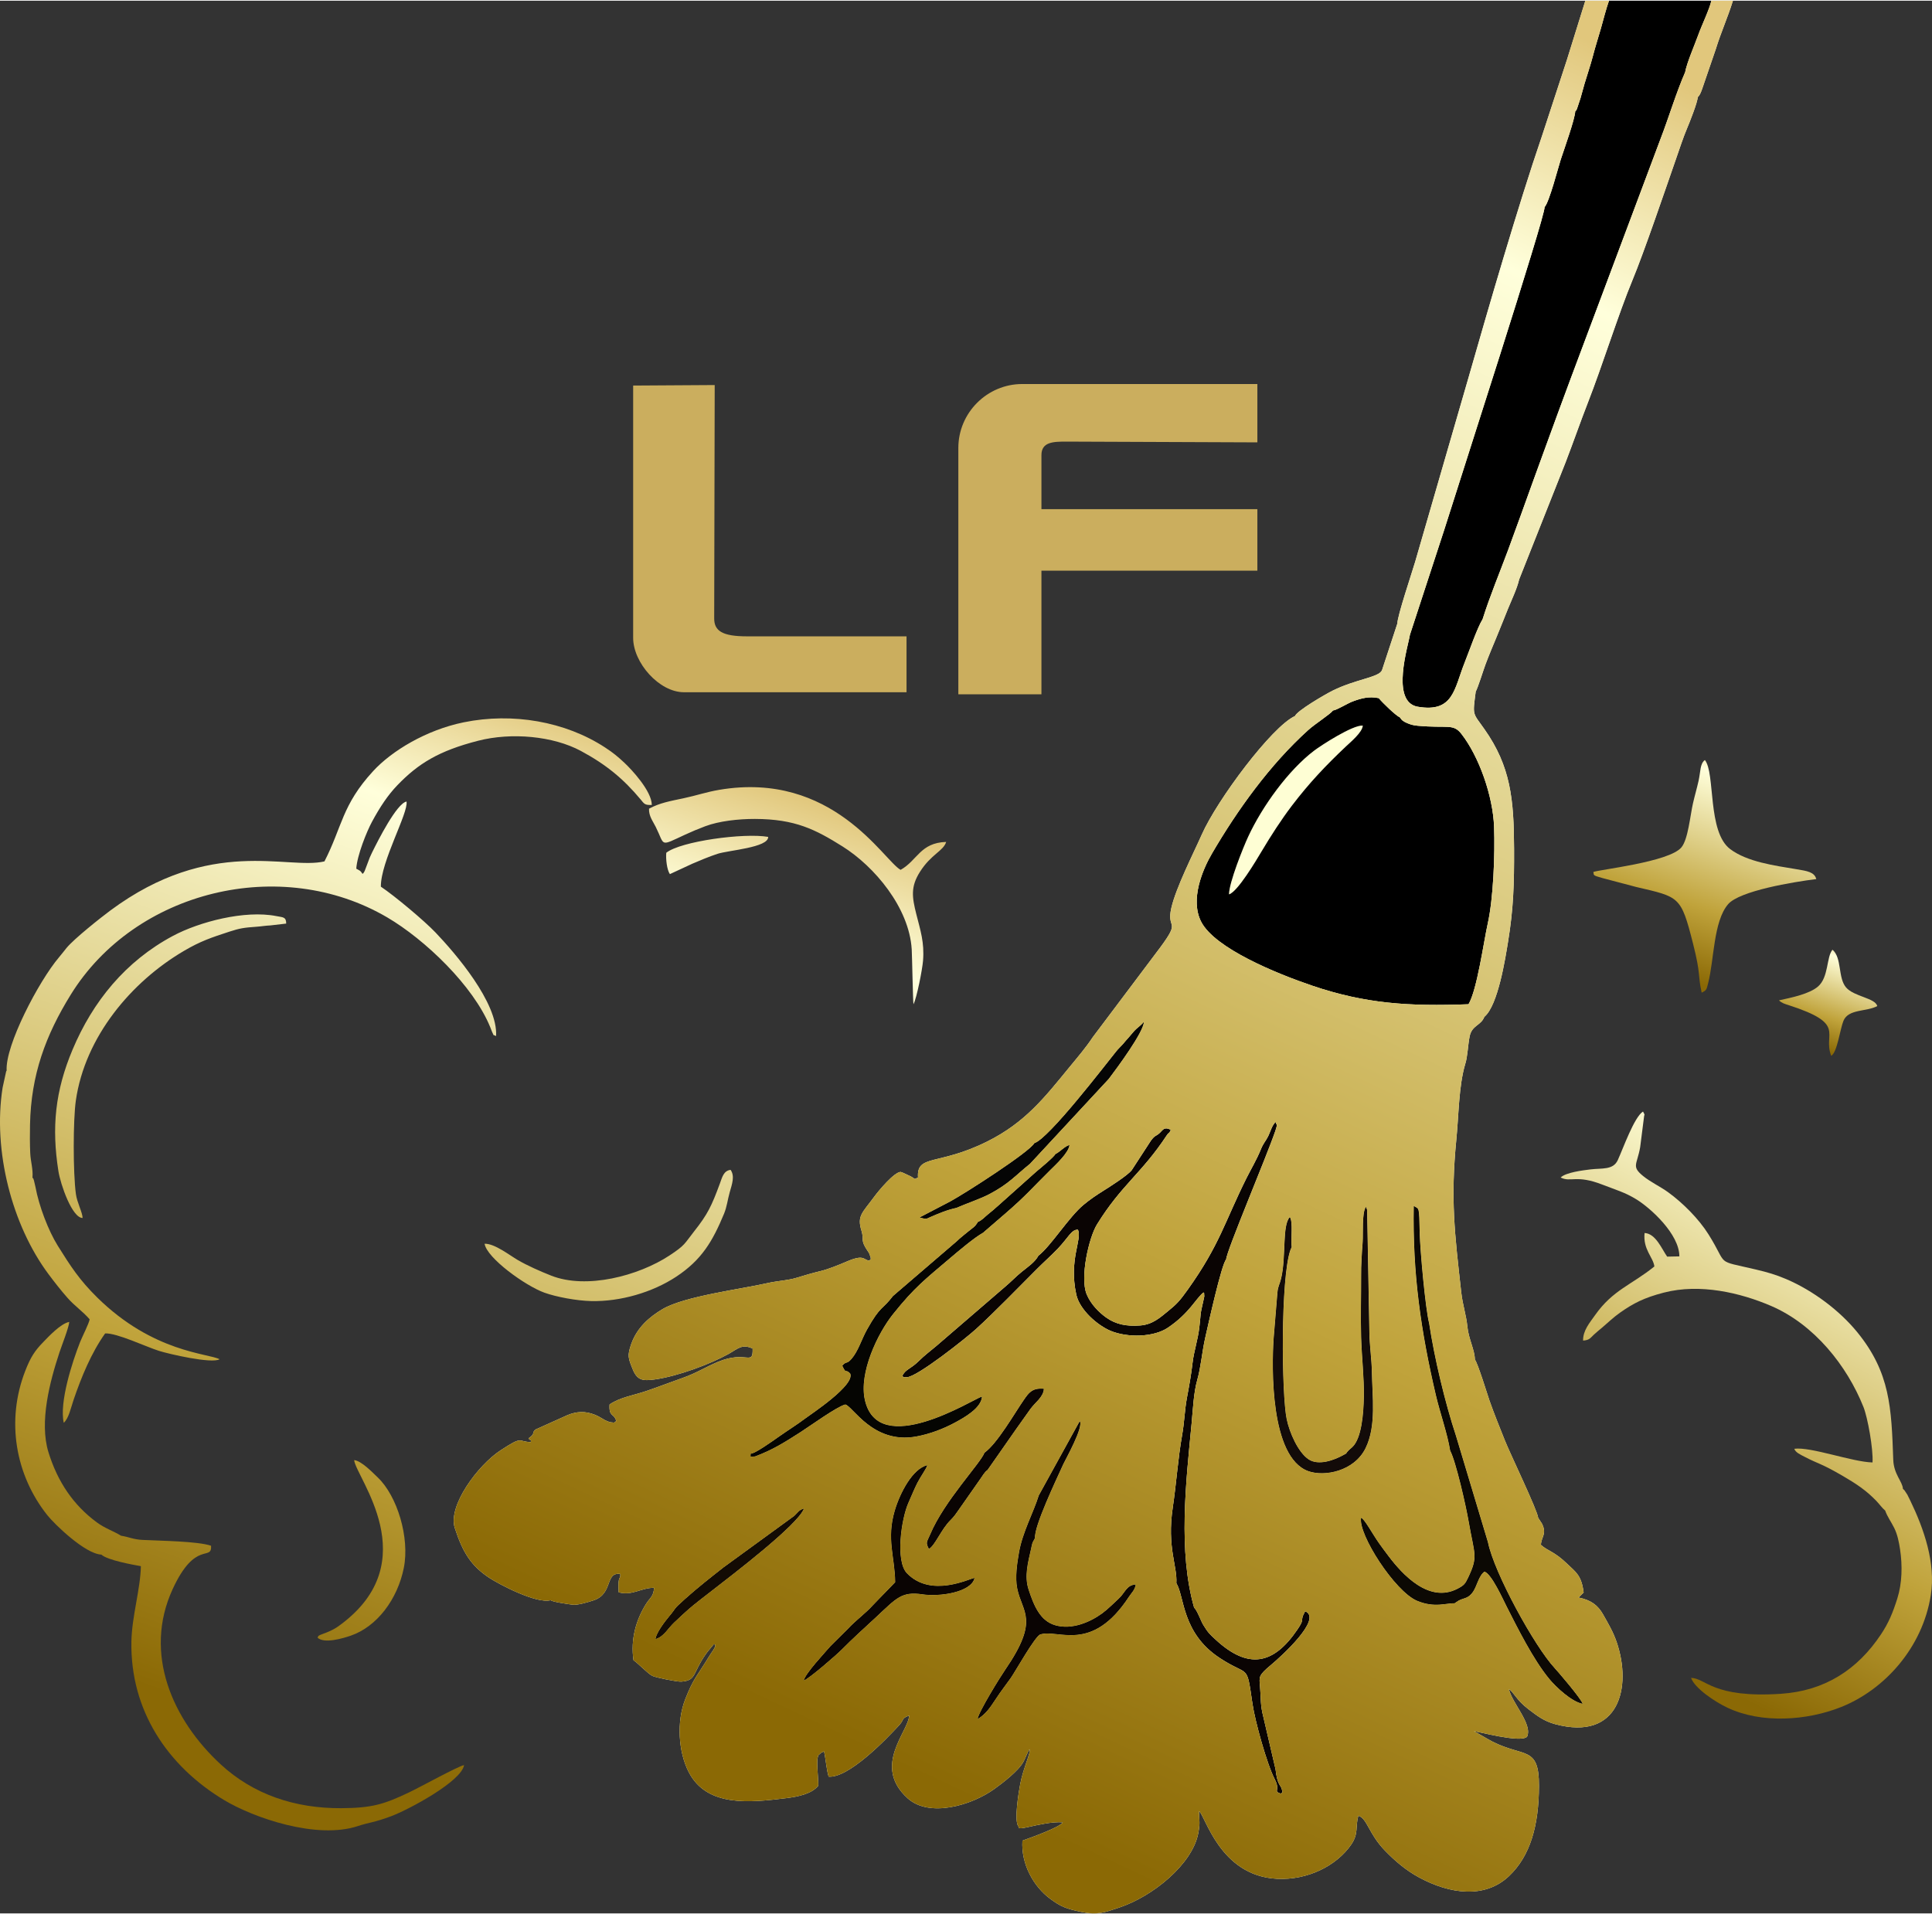
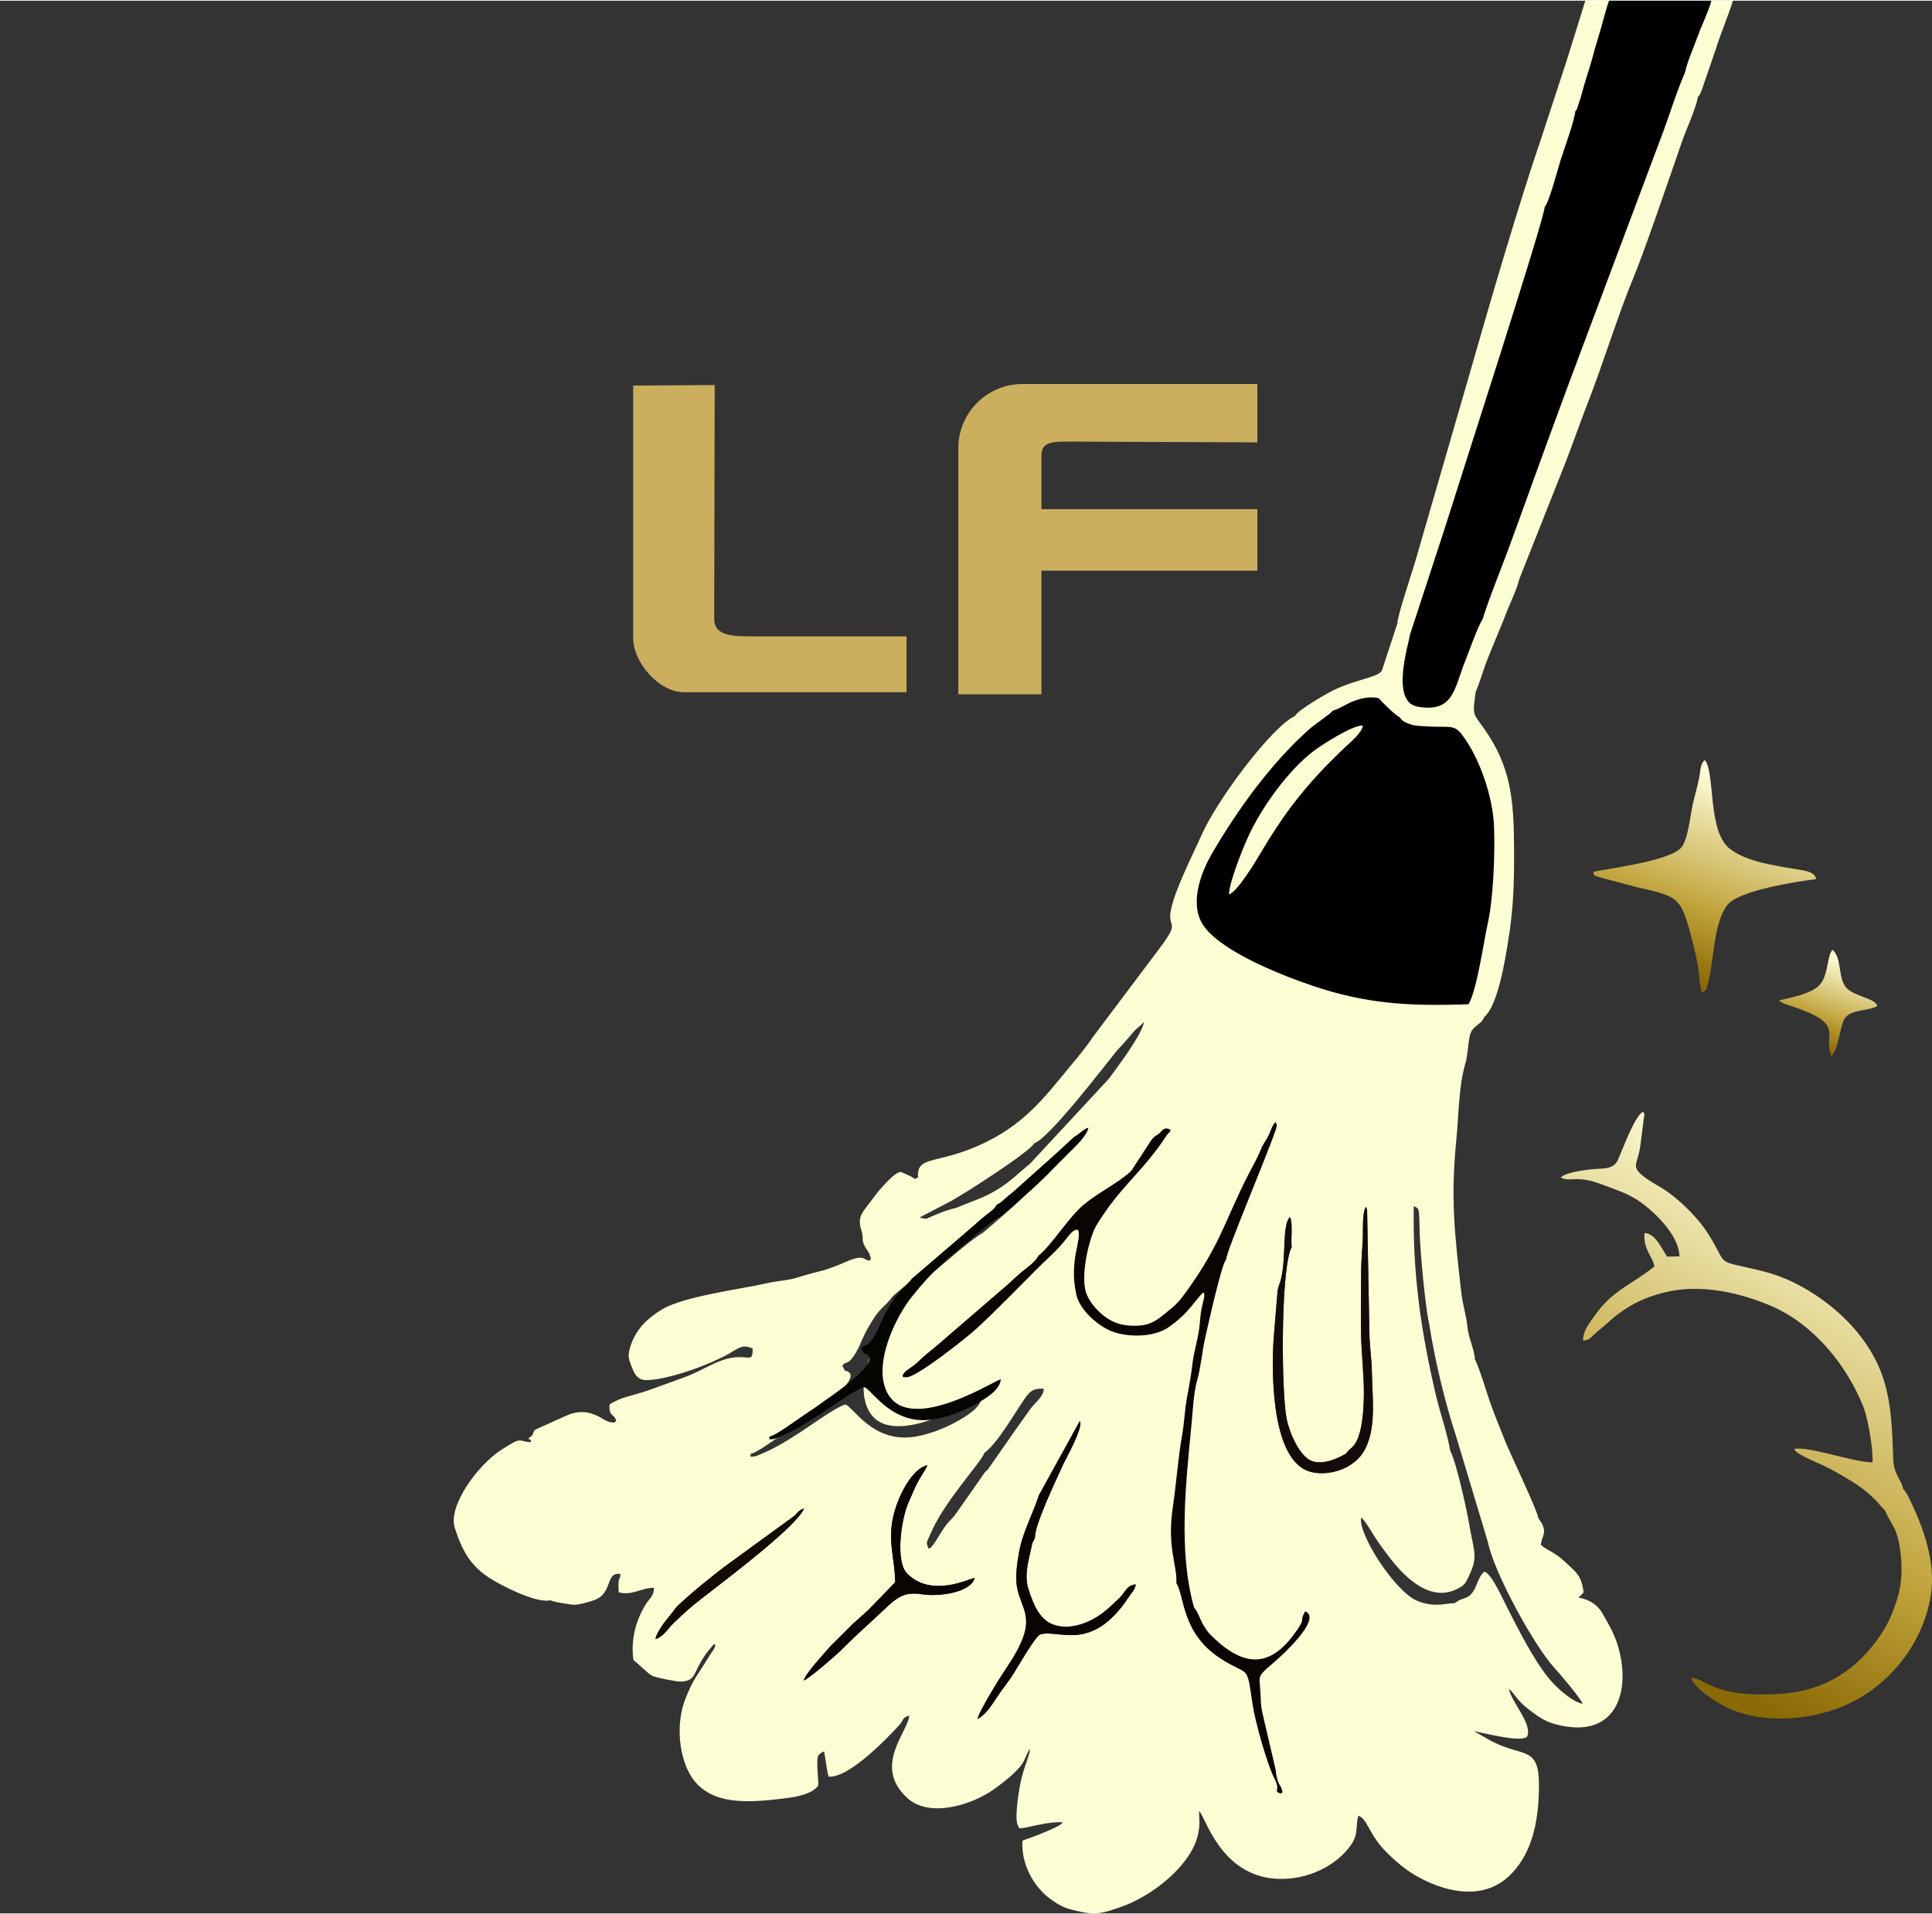
<svg xmlns="http://www.w3.org/2000/svg" xmlns:xlink="http://www.w3.org/1999/xlink" xml:space="preserve" width="547px" height="542px" version="1.1" style="shape-rendering:geometricPrecision; text-rendering:geometricPrecision; image-rendering:optimizeQuality; fill-rule:evenodd; clip-rule:evenodd" viewBox="0 0 19662693 19468631">
  <rect x="0" y="0" width="19662693" height="19468631" fill="#333333" stroke="none" />
  <defs>
    <style type="text/css">
   
    .fil1 {fill:black}
    .fil8 {fill:#050502}
    .fil10 {fill:#050505}
    .fil3 {fill:#0A0403}
    .fil7 {fill:#0C0904}
    .fil12 {fill:#130B04}
    .fil9 {fill:#130B09}
    .fil0 {fill:#CBAE5E}
    .fil5 {fill:#FEFED4}
    .fil13 {fill:url(#id0)}
    .fil4 {fill:url(#id1)}
    .fil6 {fill:url(#id2)}
    .fil2 {fill:url(#id3)}
    .fil11 {fill:url(#id4)}
   
  </style>
    <linearGradient id="id0" gradientUnits="userSpaceOnUse" x1="1.60724e+07" y1="361480" x2="8.03513e+06" y2="1.74504e+07">
      <stop offset="0" style="stop-opacity:1; stop-color:#E1C77C" />
      <stop offset="0.129" style="stop-opacity:1; stop-color:#FFFFDB" />
      <stop offset="0.69" style="stop-opacity:1; stop-color:#C0A33B" />
      <stop offset="1" style="stop-opacity:1; stop-color:#8B6905" />
    </linearGradient>
    <linearGradient id="id1" gradientUnits="userSpaceOnUse" xlink:href="#id0" x1="1.78877e+07" y1="7.66622e+06" x2="1.71358e+07" y2="9.95767e+06">
  </linearGradient>
    <linearGradient id="id2" gradientUnits="userSpaceOnUse" xlink:href="#id0" x1="7.26185e+06" y1="7.78205e+06" x2="3.73835e+06" y2="1.79421e+07">
  </linearGradient>
    <linearGradient id="id3" gradientUnits="userSpaceOnUse" xlink:href="#id0" x1="1.93887e+07" y1="1.15141e+07" x2="1.66952e+07" y2="1.67524e+07">
  </linearGradient>
    <linearGradient id="id4" gradientUnits="userSpaceOnUse" xlink:href="#id0" x1="1.88529e+07" y1="9.63468e+06" x2="1.85004e+07" y2="1.06726e+07">
  </linearGradient>
  </defs>
  <g id="Capa_x0020_1">
    <path class="fil0" d="M7273854 3912046l-830005 5219 0 2568290c0,252358 264407,553294 516807,553294l2265487 0 0 -568949 -1623436 0c-252187,0 -334369,-55792 -334072,-182734l5219 -2375120z" />
    <path class="fil0" d="M10403923 3901609l69836 0 125287 0 2197646 0 0 593897 -1936676 -7722c-140731,-594 -260970,2291 -260970,137804l0 549729 2197646 0 0 626396 -2197646 0 0 1258053 -845660 0 0 -2507620c0,-357789 292748,-650537 650537,-650537z" />
    <path class="fil1" d="M12508272 9095976c-85,-119517 146162,-481294 194487,-585708 143616,-310185 408913,-677223 671708,-876759 69665,-52864 390839,-261861 494956,-255284 -2546,66780 -124312,167799 -170897,211796 -206196,194826 -374421,372045 -550833,603825 -106068,139331 -212263,303567 -308531,465384 -53755,90413 -243617,410823 -330890,436746zm1058305 -1871593c-29784,39924 -180103,133901 -255242,201912 -386385,349600 -715663,807305 -976760,1254191 -94655,162115 -226434,470434 -108614,696698 140180,269201 765430,525504 1133020,649816 538741,182182 981045,210693 1586736,187613 87273,-146586 154308,-636197 196396,-825040 56131,-251976 73993,-700007 63726,-980112 -11583,-317016 -153842,-717402 -331994,-946043 -84854,-108910 -139416,-55537 -446928,-83708 -39373,-3607 -65635,-10480 -99789,-24311 -40306,-16292 -60713,-29699 -80527,-61647 -38863,-14595 -178449,-150235 -214173,-194826 -101274,-21001 -180400,2121 -266485,33857 -52186,19220 -162412,88970 -199366,91600z" />
    <path class="fil1" d="M16031854 1125340c-4327,83752 -112517,384603 -147264,490374 -24184,73527 -116888,434413 -164873,485156 7595,92406 -875443,2819672 -1021775,3286371l-348922 1067682c-15613,106110 -200680,682824 79467,731446 365341,63428 371747,-184686 477221,-448117 45058,-112602 129191,-356431 183668,-443704 74290,-236362 173400,-472470 258594,-702044 88079,-237253 170388,-469202 254860,-702510 169539,-468227 335303,-919865 512182,-1389874l783589 -2090305c85321,-220622 162029,-477985 251720,-681806 17480,-96946 96607,-276838 132883,-378069 35766,-100001 115062,-263304 133942,-349940l-1041843 0c-29148,80824 -56301,189904 -82563,282778 -25329,89563 -55453,179509 -82267,283880 -22698,88206 -59016,193087 -84218,278747 -14340,48707 -27111,98559 -41112,147223l-35808 108104c-14638,27493 1018,6067 -17481,24608z" />
    <path class="fil2" d="M19186108 15368292c16419,-25541 7467,-27917 23971,-57701 -13067,-35002 -20492,-127 -26856,-40178 -10777,-67841 10734,-32966 16716,-48876 14722,-39076 7892,-101826 9758,-150914l42852 11880c38736,15655 15274,2757 54943,-9037 -7594,40984 -13577,41281 -24565,75308 60289,3776 50488,33390 83878,-1570 -3267,-73654 -93085,-146968 -98388,-295124 -18923,-528049 -29657,-887238 -367505,-1300861 -176667,-216295 -445104,-420751 -721985,-539039 -103352,-44124 -188079,-69071 -308700,-97497 -425376,-100298 -275056,-27705 -481592,-356898 -99025,-157830 -259400,-319011 -411205,-429491 -77472,-56429 -178491,-103141 -254436,-164915 -122063,-99365 -61986,-113450 -30335,-294106l40730 -320834c-467,-5049 12855,-213 -11795,-41706 -89606,55240 -202378,375693 -256727,494107 -47349,103098 -159908,80442 -279171,94952 -70133,8571 -251127,30039 -302379,82394 103565,52228 157914,-31778 424993,72508 136446,53289 230720,78576 347267,150744 144380,89394 435898,353334 436025,579514l-124184 2503c-53798,-74884 -115318,-235004 -229998,-240477 -17396,169496 87145,243999 99831,340478 -231780,187741 -422703,238399 -604079,496102 -52737,74969 -123888,156175 -121427,258552 66441,-5389 72254,-25457 110056,-60671 34112,-31778 50446,-43064 84812,-72593 58041,-49895 116421,-105347 178492,-149259 138313,-97753 247945,-153757 447395,-205603 368014,-95758 779431,679 1093053,135555 437976,188377 770988,606540 939339,1027927 43276,108317 100765,427455 92492,564919 -204627,-4412 -628899,-161605 -795978,-139204 10734,36573 60501,58804 106195,82564 145441,75647 163854,63556 390798,196183 130336,76200 232459,142471 338187,252527 27578,28723 64914,79000 89522,97837zm0 0c22401,63811 60416,113069 92576,178195 31863,64532 47561,140476 59271,218373 24353,162369 20916,341836 -27620,496271 -46585,148199 -89055,250491 -168097,368990 -238993,358298 -571495,573574 -1016854,603146 -697716,46373 -763308,-159187 -914858,-162157 37081,104880 238144,241623 372256,304670 347140,163217 808451,130845 1156143,-8231 440140,-175946 826779,-601873 911634,-1138365 51846,-327708 -70896,-676757 -208700,-961868 -8952,-18584 -20450,-42428 -30293,-61096l-28426 -43191c-2121,-2503 -6110,-5982 -7976,-7976 -1867,-2036 -5346,-5473 -8359,-7849 -33390,34960 -23589,5346 -83878,1570 10988,-34027 16971,-34324 24565,-75308 -39669,11794 -16207,24692 -54943,9037l-42852 -11880c-1866,49088 4964,111838 -9758,150914 -5982,15910 -27493,-18965 -16716,48876 6364,40051 13789,5176 26856,40178 -16504,29784 -7552,32160 -23971,57701z" />
    <path class="fil3" d="M10568074 12773782c-33644,65465 -111965,117820 -168266,163217 -63259,51040 -110056,102844 -172806,154987l-697971 601237c-62113,51421 -124354,99322 -176455,151083 -86891,86297 -141452,86764 -169369,154308 22868,14086 -16801,13195 45821,12346 104456,-1400 601534,-396737 704886,-490671 185110,-168182 445317,-436831 620753,-612183 68223,-68180 144465,-135979 212518,-207129 105347,-110184 138101,-196014 203736,-191220 44167,100765 -95164,302549 -17395,659362 34281,156981 217694,315192 349812,369965 172170,71363 438274,66017 584351,-33050 220027,-149175 284177,-298009 360759,-358129 10479,17523 4497,-6618 7127,26899 2164,27450 1698,-5219 -297,19474 -169,1994 -8485,39245 -8655,39967 -37802,161011 -22189,116250 -40942,272128 -15062,125118 -54689,241284 -67926,352613 -16207,136700 -33899,232628 -58210,362541 -22699,121341 -25669,247350 -48155,374462 -43149,243872 -58974,493641 -95971,742180 -60458,405902 47901,593600 36615,768994 84176,136870 54222,505308 438061,759532 305434,202293 274420,42852 336406,466361 26390,180273 146883,615237 226858,770012 62963,121808 -22783,117014 62156,146883 13450,-19347 26814,1442 5771,-57659 -10947,-30760 -42767,-38312 -59653,-191898l-123718 -530765c-32924,-127706 -22656,-178534 -34069,-309380 -8613,-98304 -19135,-111795 110268,-219348 99153,-82437 529917,-470519 350619,-547057 -2291,2757 -5728,3351 -6619,8570l-19304 39542c-15995,55495 10140,41536 -55580,138440 -241920,356474 -499835,408023 -830852,101868 -62750,-58040 -76539,-69793 -125924,-150023 -25329,-41154 -60884,-147180 -93595,-176285 -162836,-574040 -84091,-1265265 -25584,-1872229 13917,-144338 20238,-313113 57701,-444807 37039,-130210 49216,-289184 81037,-429364 28214,-124142 166526,-752320 212942,-797123 3564,-86170 409168,-1039934 501235,-1309984 24905,-73102 10480,-60204 9207,-70301l-6364 -18881c-35172,26475 -57319,108020 -76963,145950 -29232,56428 -47052,66271 -74714,134155 -43064,105771 -97753,195505 -144932,289948 -221682,443704 -271916,677902 -597079,1134335 -81927,114977 -111668,148028 -207808,225373 -72211,58083 -150405,131737 -276838,141155 -140434,10480 -248114,-10606 -347479,-81375 -68732,-49003 -154944,-132161 -197711,-235938 -70259,-170303 22232,-577010 104795,-710783 248794,-403271 455329,-519904 709087,-905567 25329,-38482 25753,-16335 41960,-57744 -66610,-35469 -80866,2121 -109886,29275 -45609,42682 -44973,18668 -91049,78957l-196565 302294c-43149,55071 -226774,171321 -288972,210185 -71575,44718 -132798,86127 -199748,141282 -149895,123379 -336278,424612 -461057,519013z" />
    <path class="fil4" d="M16215564 8868863c11159,32966 -17395,30802 93425,61562l342006 90328c441710,103565 456093,90582 578793,573362 83284,327708 46882,312137 88630,502550 51846,-24820 49343,-32669 65932,-96225 61307,-235132 52610,-627668 202972,-803741 116505,-136404 664623,-227283 897633,-256006 -18965,-72509 -93722,-82437 -203311,-100680 -227792,-37930 -497926,-74290 -671920,-203778 -235429,-175225 -150744,-773449 -258467,-907477 -51125,38524 -42427,114469 -64362,212306 -17820,79212 -39500,152229 -57065,229320 -28638,125584 -49343,364831 -117057,447098 -124948,151805 -853678,227961 -897209,251381z" />
    <path class="fil5" d="M6671387 16676239c7128,-63683 98516,-182225 133603,-223888 96480,-114426 28723,-59823 168733,-185365 126306,-113238 252357,-211754 388804,-319307l721390 -525080c36827,-33602 44124,-58549 98219,-75223 -60586,166060 -734500,678539 -937388,836368 -180188,140137 -206917,156217 -384348,324314 -63768,60416 -103862,143531 -189013,168181zm7677633 -10221316l348922 -1067682c146332,-466699 1029370,-3193965 1021775,-3286371 47985,-50743 140689,-411629 164873,-485156 34747,-105771 142937,-406622 147264,-490374 18499,-18541 2843,2885 17481,-24608l35808 -108104c14001,-48664 26772,-98516 41112,-147223 25202,-85660 61520,-190541 84218,-278747 26814,-104371 56938,-194317 82267,-283880 26262,-92874 53415,-201954 82563,-282778l-240775 0 -187867 603443 -256728 783758c-242174,708874 -537765,1727213 -748119,2462307l-538996 1861029c-31523,106959 -183286,558894 -180952,627456l-157193 477986c-33178,72381 -263219,88630 -501702,206493 -75224,37166 -363347,205178 -383245,258424 -236066,107172 -793008,854909 -947867,1204637 -86467,195335 -263304,540141 -311035,750156 -51591,227028 103735,108614 -112347,400386l-686727 913416c-71108,107553 -154223,203863 -235344,302803 -251339,306537 -450196,565598 -839975,759872 -498308,248327 -719396,126052 -703571,366614l-32329 14086c-31990,-19135 -25117,-20026 -68223,-38694 -32245,-14001 -43658,-22741 -76539,-32923 -65974,2800 -222446,189777 -266910,250490 -123293,168436 -178533,195378 -130845,349431 27874,90073 -14638,91303 59652,200469 21893,32117 17056,24013 33221,69920 976,32287 6873,10097 -14850,32966 -63259,-9249 -49173,-69157 -236192,12134 -68520,29826 -182140,75054 -249854,91600 -92194,22529 -169073,44464 -256430,71575 -80824,25075 -198602,31566 -289693,52567 -268141,61817 -848291,133180 -1071500,265807 -132331,78660 -258807,186383 -318035,354649 -41664,118288 -31311,143362 14934,257067 45355,111541 98856,121512 227877,103268 228598,-32330 559149,-153799 750368,-260673 92322,-51549 134452,-103692 242217,-53289 4328,184219 -61689,13492 -354267,136234 -122997,51592 -218076,113281 -350534,160036 -123888,43742 -253078,93806 -376924,135894 -136149,46246 -266273,63217 -374335,137252 -8189,131695 45609,85152 68223,169158 -35130,20068 -1994,15952 -55495,11922 -13874,-1061 -48579,-16038 -58422,-21341 -42343,-22868 -59144,-37378 -103438,-55071 -99237,-39669 -186298,-34663 -279341,3692l-325544 146713c-45397,40773 6364,34493 -70175,89012 14680,29954 31736,4964 21511,38906 -136234,-5515 -76030,-66441 -305604,83073 -232161,151210 -539844,566743 -466699,791480 81545,250660 166866,384136 347352,504629 99152,66187 483713,269244 627795,229914 19050,18116 184898,40518 221725,45567 51719,7127 158763,-25160 216379,-44422 201275,-67289 112560,-288972 270983,-268692 5049,67248 -27535,2631 -16122,187402 140731,36402 224312,-45610 359613,-46416 -4158,88037 -41324,101189 -79848,161987 -105347,166527 -159908,366148 -129318,575356 52312,36148 143743,135301 191983,159612 32754,16546 254012,61816 295209,58464 156302,-12770 109462,-81545 248411,-279553 29614,-42215 49216,-59483 80866,-100722 2292,3606 41579,-9674 -9376,66441 -20238,30166 -22614,31778 -42639,64871 -113451,187656 -154605,213961 -238866,431146 -87400,225246 -69920,531953 36742,738870 185238,359359 625463,310440 995004,264534 117736,-14595 255879,-43276 321726,-124524 8909,-22317 -19644,-235386 -4158,-288845 9376,-32371 1570,-16970 22317,-36572 28002,-26474 13831,-7679 41748,-26474 19135,83284 23462,178067 46882,257788 200257,16886 574720,-367336 718421,-523807 56513,-61520 15358,-65296 101104,-97837 -4498,161223 -378918,512563 -15911,841459 221640,200808 649901,72508 880408,-92237 86976,-62198 250321,-187486 298815,-279044 21638,-40857 38524,-88842 61605,-128045 18328,28553 -62114,184431 -94656,355922 -13788,72720 -64531,372554 -18752,429236 9206,10692 -22360,34536 99322,7552 103183,-22825 248284,-56640 352697,-47900 -24692,48664 -334411,159357 -410610,186001 -15359,236320 111838,467633 285111,594321 106153,77599 156089,98007 312349,131143 166909,35426 240605,4539 384985,-43234 343406,-113578 746040,-440607 806796,-755799 21426,-111202 9164,-120154 8189,-226646 64150,43318 209124,658301 792753,688764 309209,16122 606073,-131100 755756,-347946 78533,-113747 40009,-183074 73314,-294063 90286,28723 103905,183158 270432,355116 101655,104965 212051,199705 345273,272043 315064,171024 671071,219816 916852,-12388 217864,-205857 304204,-516467 305222,-918508 1060,-410229 -151084,-287402 -473022,-450407 -52864,-26730 -164235,-96225 -191049,-105814 38184,-255 476033,122106 542517,56046 60331,-126433 -155539,-346460 -184389,-485537 49470,31396 74375,111244 201741,207384 83243,62793 153163,118797 268268,149853 652191,175989 783249,-376753 627117,-834034 -37166,-108826 -87994,-192196 -138525,-282311 -53416,-95122 -124227,-147180 -249854,-172382l51761 -50743c-21553,-176879 -80824,-208530 -166781,-291815 -132076,-128045 -197032,-129403 -268098,-193595 4794,-85491 62877,-109081 10607,-216209l-38609 -59229c-3606,-68477 -286129,-655204 -337891,-785286 -55706,-140094 -108698,-269540 -157192,-407131 -15232,-43191 -121215,-388210 -149090,-418163 424,-92661 -63768,-211627 -75563,-331187 -12304,-125076 -47900,-218755 -63004,-353589 -67290,-601576 -110099,-947697 -49640,-1557928 24777,-250236 24014,-541329 89988,-764836 24311,-71872 27663,-197329 45312,-282481 23802,-114893 114469,-107553 149641,-198602 139798,-115020 214597,-602933 240563,-760847 56173,-341624 63132,-593260 61859,-949098 -1782,-505223 -34451,-839253 -302379,-1218892 -120536,-170812 -120154,-131949 -87994,-381633 23462,-41961 75775,-212688 100001,-277686 34875,-93510 73908,-185322 113196,-279935 39669,-95504 74629,-184728 113577,-281166 36657,-90751 94486,-210142 115233,-302633l473191 -1193563c77642,-200851 150192,-411757 227961,-610486 142216,-363559 313962,-910785 451638,-1241548 116166,-279087 334115,-920035 443535,-1234633 32711,-93976 75308,-224313 112347,-310567 23887,-55622 107680,-266995 108656,-317356 28045,-26602 41027,-74163 54095,-110650l130761 -381549c50191,-164448 121384,-321386 173569,-490416l-219476 0c-18880,86636 -98176,249939 -133942,349940 -36276,101231 -115403,281123 -132883,378069 -89691,203821 -166399,461184 -251720,681806l-783589 2090305c-176879,470009 -342643,921647 -512182,1389874 -84472,233308 -166781,465257 -254860,702510 -85194,229574 -184304,465682 -258594,702044 -54477,87273 -138610,331102 -183668,443704 -105474,263431 -111880,511545 -477221,448117 -280147,-48622 -95080,-625336 -79467,-731446zm-4343913 6084873c-91727,51209 -255412,190371 -334751,257830 -256939,218415 -364195,298603 -582611,572046 -156132,195420 -348455,595891 -285747,873195 137040,606243 1098187,-5812 1192078,-35341 -7594,117778 -179170,212772 -275650,265043 -111880,60586 -252102,115783 -394743,141664 -442431,80357 -649264,-317695 -721984,-325756 -88291,23632 -354310,216506 -453081,279977 -164193,105517 -288293,183243 -464111,248454l-45949 3182 1231 -31566c34747,8783 239204,-138313 283414,-169412 99704,-70132 185110,-122318 271534,-187359 64065,-48197 512266,-341666 457917,-459359 -54180,-53416 -37293,13873 -80315,-78745 39415,-47943 44422,-12134 92831,-67544 70599,-80867 102504,-198899 159314,-300385 139883,-249897 155454,-197838 263983,-341073l648330 -556603c43658,-41621 61011,-52949 105941,-90624 53374,-44761 81885,-55453 109844,-107087 37421,-12516 72805,-52737 101232,-75563 34493,-27790 68138,-55876 99492,-84218l394870 -352782c35215,-28639 185831,-154011 191771,-176498 55325,-28680 95207,-80399 144550,-93637 -8613,78788 -140859,200257 -195081,253758 -177812,175436 -248539,262158 -453292,438910l-231017 199493zm14638 2239776c130506,-91940 313028,-412478 400216,-537044 47985,-68520 82563,-125245 203863,-113875 -4201,84176 -91686,140986 -138101,206324 -51252,72169 -88927,124991 -146798,206705l-288505 413072c-34961,25032 -49513,59313 -84473,106789l-210779 301319c-26177,37081 -45015,66483 -81418,102037 -94867,92619 -156895,258552 -219942,293597 -35470,-68817 -20790,-66484 13237,-147265 144719,-343321 513667,-724530 552700,-831659zm552784 434285l416593 -755841c41324,59356 -148283,395040 -167036,436407 -72550,159865 -300130,635729 -288463,752829l-25371 47560c-5685,16335 -11074,45949 -15104,64023 -30251,135937 -69963,275735 -25457,412181 54816,168097 118160,318671 269201,363941 172849,51803 362456,-33985 478580,-118754 64489,-47052 110947,-97583 167036,-148198 70683,-63726 78066,-138568 176582,-148156 -9546,58167 -42003,83327 -69284,124948 -380742,580998 -718887,325586 -902512,384221 -53501,17056 -256218,380572 -301318,444256 -49937,70556 -98092,130506 -152781,214512 -61774,94740 -105856,156005 -183837,202505 11667,-75054 232119,-429830 279850,-499284 355116,-516806 173824,-581126 123548,-830343 -22953,-113536 -1018,-256006 18413,-366911 36106,-205984 145441,-400683 201360,-579896zm1399505 893306c11286,-175394 -97073,-363092 -36615,-768994 36997,-248539 52822,-498308 95971,-742180 22486,-127112 25456,-253121 48155,-374462 24311,-129913 42003,-225841 58210,-362541 13237,-111329 52864,-227495 67926,-352613 18753,-155878 3140,-111117 40942,-272128 170,-722 8486,-37973 8655,-39967 1995,-24693 2461,7976 297,-19474 -2630,-33517 3352,-9376 -7127,-26899 -76582,60120 -140732,208954 -360759,358129 -146077,99067 -412181,104413 -584351,33050 -132118,-54773 -315531,-212984 -349812,-369965 -77769,-356813 61562,-558597 17395,-659362 -65635,-4794 -98389,81036 -203736,191220 -68053,71150 -144295,138949 -212518,207129 -175436,175352 -435643,444001 -620753,612183 -103352,93934 -600430,489271 -704886,490671 -62622,849 -22953,1740 -45821,-12346 27917,-67544 82478,-68011 169369,-154308 52101,-51761 114342,-99662 176455,-151083l697971 -601237c62750,-52143 109547,-103947 172806,-154987 56301,-45397 134622,-97752 168266,-163217 124779,-94401 311162,-395634 461057,-519013 66950,-55155 128173,-96564 199748,-141282 62198,-38864 245823,-155114 288972,-210185l196565 -302294c46076,-60289 45440,-36275 91049,-78957 29020,-27154 43276,-64744 109886,-29275 -16207,41409 -16631,19262 -41960,57744 -253758,385663 -460293,502296 -709087,905567 -82563,133773 -175054,540480 -104795,710783 42767,103777 128979,186935 197711,235938 99365,70769 207045,91855 347479,81375 126433,-9418 204627,-83072 276838,-141155 96140,-77345 125881,-110396 207808,-225373 325163,-456433 375397,-690631 597079,-1134335 47179,-94443 101868,-184177 144932,-289948 27662,-67884 45482,-77727 74714,-134155 19644,-37930 41791,-119475 76963,-145950l6364 18881c1273,10097 15698,-2801 -9207,70301 -92067,270050 -497671,1223814 -501235,1309984 -46416,44803 -184728,672981 -212942,797123 -31821,140180 -43998,299154 -81037,429364 -37463,131694 -43784,300469 -57701,444807 -58507,606964 -137252,1298189 25584,1872229 32711,29105 68266,135131 93595,176285 49385,80230 63174,91983 125924,150023 331017,306155 588932,254606 830852,-101868 65720,-96904 39585,-82945 55580,-138440l19304 -39542c891,-5219 4328,-5813 6619,-8570 179298,76538 -251466,464620 -350619,547057 -129403,107553 -118881,121044 -110268,219348 11413,130846 1145,181674 34069,309380l123718 530765c16886,153586 48706,161138 59653,191898 21043,59101 7679,38312 -5771,57659 -84939,-29869 807,-25075 -62156,-146883 -79975,-154775 -200468,-589739 -226858,-770012 -61986,-423509 -30972,-264068 -336406,-466361 -383839,-254224 -353885,-622662 -438061,-759532zm2832146 205178c-81927,-5049 -204118,49682 -383203,-26347 -225077,-95504 -599794,-676800 -568567,-844812 37166,16547 116717,167291 182988,260461 30378,42682 51804,71660 94231,127961 141071,187274 412690,486216 703953,334623 67205,-35002 77599,-48579 108614,-113662 104328,-218882 63853,-230889 5642,-568271 -27705,-160417 -129530,-612607 -189098,-725124 -26008,-166781 -103480,-385493 -145355,-564452 -151254,-647057 -237551,-1233784 -225035,-1925008 56514,35978 54350,-3819 60502,274589 3988,180825 58719,776715 95673,918465 52780,352825 162666,812227 272595,1144135l326096 1085246c62453,312647 475100,1062506 678708,1281388 31694,34112 267971,308701 285324,363517 -111075,-20747 -271026,-169709 -341200,-255328 -162666,-198432 -318204,-511375 -432122,-735136 -37293,-73230 -154435,-334709 -225797,-354692 -56810,38354 -76751,144974 -114724,202208 -47730,71872 -91770,63556 -146162,90922l-34747 22486c-1443,-2588 -5728,4328 -8316,6831zm-5693439 -214597c-3055,-260164 -90285,-437976 -4328,-728815 53671,-181419 182098,-427582 331357,-462415 -10267,35470 -68944,115487 -102165,180528 -29741,58295 -58931,131313 -89818,200087 -73611,164109 -135428,596273 -15401,719821 247478,254775 637596,52440 688042,47391 -32923,146204 -357025,193044 -531316,166357 -211033,-32287 -266782,41452 -463687,225119 -128640,119984 -245399,223337 -357492,337678 -47561,48452 -331315,296694 -386470,314471 24735,-80272 202505,-267801 272722,-349558l177389 -176327c82139,-88673 173315,-151126 250151,-235684l231016 -238653zm3851800 -2483012l38142 -462966c6236,-70175 22359,-80527 37972,-145610 52737,-220537 8655,-542348 88673,-625335 33814,52397 8104,217015 18286,305518l-12686 29063c-101655,289778 -90073,1468364 -38396,1720340 28935,140943 117056,339036 222106,410441 102547,69665 266359,8188 362032,-46331 49258,-28087 1739,4795 41282,-37760 20959,-22571 18795,-16844 41706,-37845 96691,-88970 115911,-343406 118923,-515703 3394,-196141 -21638,-402423 -27620,-603528 -6279,-210948 594,-412732 -42,-621941 -1273,-117014 7764,-239459 15783,-350321 6024,-82818 -9377,-295421 32584,-355159 1909,3055 4030,4370 4582,9758 551,5516 3479,7468 4200,10141 721,2715 2631,7255 3394,10734l23123 1244518c1825,137422 22741,272722 25287,398222 4158,261691 46373,552869 -62835,779134 -115232,238780 -420751,295760 -584775,236235 -388294,-140986 -371662,-1058348 -351721,-1351605zm-2435664 -1985849c147435,-45567 714645,-786814 832847,-933230 25032,-31014 44931,-47518 68987,-75011 26220,-29996 37124,-44337 67459,-77472 26942,-29445 38057,-48749 67969,-76115 25286,-23080 53713,-42597 77684,-72254 -6279,107426 -271110,465045 -357789,579514l-801705 864285c-141028,111966 -211500,202294 -413241,308234 -96395,50659 -242090,98219 -335388,140265 -98728,21426 -182692,57361 -269455,95079 -18965,8274 -24566,14723 -50192,16250l-55113 -13492 312604 -163048c161054,-87612 809342,-505520 855333,-593005zm3039700 -4404500c36954,-2630 147180,-72380 199366,-91600 86085,-31736 165211,-54858 266485,-33857 35724,44591 175310,180231 214173,194826 19814,31948 40221,45355 80527,61647 34154,13831 60416,20704 99789,24311 307512,28171 362074,-25202 446928,83708 178152,228641 320411,629027 331994,946043 10267,280105 -7595,728136 -63726,980112 -42088,188843 -109123,678454 -196396,825040 -605691,23080 -1047995,-5431 -1586736,-187613 -367590,-124312 -992840,-380615 -1133020,-649816 -117820,-226264 13959,-534583 108614,-696698 261097,-446886 590375,-904591 976760,-1254191 75139,-68011 225458,-161988 255242,-201912zm-1058305 1871593c87273,-25923 277135,-346333 330890,-436746 96268,-161817 202463,-326053 308531,-465384 176412,-231780 344637,-408999 550833,-603825 46585,-43997 168351,-145016 170897,-211796 -104117,-6577 -425291,202420 -494956,255284 -262795,199536 -528092,566574 -671708,876759 -48325,104414 -194572,466191 -194487,585708z" />
-     <path class="fil6" d="M6605243 8224181c-2588,75818 38693,125797 68138,184813 97285,194911 33051,202294 301276,78576 65635,-30251 132542,-58423 203650,-85067 139671,-52398 336236,-74502 505139,-74078 409338,1146 615492,107214 890633,279553 325289,203778 679260,623087 704844,1048420 3860,64701 12685,546250 18031,558045 33093,-63556 89946,-352782 97159,-443322 15061,-187613 -27069,-308361 -68266,-472639 -43615,-173910 -59653,-278450 35978,-430213 114384,-181546 239884,-213154 267674,-305815 -265383,8315 -291687,188080 -463730,284220 -172636,-95122 -689824,-1010490 -1846136,-814476 -131101,22232 -234581,58719 -362244,85618 -142174,30039 -243108,47434 -352146,106365zm-6274692 3756254c7170,-91601 -18753,-160460 -22869,-250873 -4370,-95715 -3988,-193595 -2121,-289311 10098,-508066 158932,-909682 414387,-1322966 654949,-1059705 2138375,-1422543 3221925,-786134 380530,223506 874595,693176 1047358,1116685 4370,10691 16505,43487 18329,47009 27069,51719 -2121,21171 41239,43827 20747,-340181 -418884,-847484 -616934,-1054953 -114893,-120366 -416678,-373233 -555712,-465894 -1994,-256048 281505,-749180 261182,-866449 -100638,20238 -290202,395846 -351213,520116 -19092,38863 -27450,58719 -42342,101231l-32542 85788c-14171,24311 -3437,10607 -21256,29572 -23080,-36445 -31226,-34366 -64065,-53119 8825,-136743 106110,-378239 160757,-479088 80993,-149641 160969,-270432 258127,-371154 212815,-220664 421218,-349346 821307,-452105 339078,-87018 763266,-48197 1045958,103862 256473,137889 432376,283329 607940,493556 35130,42046 39840,59823 113705,55877 -933,-142768 -208869,-363814 -278704,-428897 -67035,-62495 -112263,-100722 -198008,-156684 -403780,-263473 -938915,-357407 -1438029,-255285 -380827,77939 -731403,289779 -921817,497078 -318119,346164 -313622,565470 -495041,918380 -373996,89606 -1154700,-259400 -2179233,500005 -94231,69878 -369456,287742 -445698,381082 -28299,34705 -46245,59228 -76199,94528 -207724,244932 -549687,898906 -533268,1154063 -2206,2715 -4625,3903 -5346,8995l-35893 164532c-101402,641118 95715,1400566 467802,1899001 62029,83030 124864,163345 192875,240648 74078,84218 151210,133264 225034,217991 -4370,38184 -76497,179806 -95971,228937 -81715,206366 -214045,618504 -167290,824574 50870,-44252 73781,-157193 100298,-234666 80017,-233604 179085,-475566 320792,-675187 121724,-4709 411756,134537 547184,177516 102335,32499 538784,133179 617571,85533 -110438,-60119 -674635,-67077 -1243754,-627159 -183965,-181080 -272553,-319689 -402974,-528135 -96353,-154053 -191772,-405646 -227029,-597969l-15613 -66865c-13237,-33857 4116,-6067 -14849,-27493zm4601234 671920c23038,146119 415363,428133 607685,497672 121427,43954 329448,82648 478028,85915 297457,6491 623256,-88801 864964,-248327 260122,-171661 370772,-361819 486853,-641967 28469,-68774 36063,-142810 57489,-217906 23929,-84091 53331,-164024 8655,-227452 -71872,9079 -85152,74926 -109844,141664 -83582,225671 -122403,308998 -261691,485071 -99662,125966 -87231,137804 -251382,245526 -314174,206239 -843453,346673 -1203449,204203 -113959,-45143 -241241,-101571 -340139,-158975 -80993,-47010 -235174,-168861 -337169,-165424zm1849191 -3979633c-5982,61986 6067,173188 36700,217397l229192 -106195c74120,-32075 171024,-72508 254436,-99959 112220,-36954 521134,-63810 516764,-172721 -245654,-43488 -892075,45015 -1037092,161478zm-5748976 7143729c57998,57107 332545,105517 401744,117694 -4455,235386 -91601,509381 -96395,766617 -13025,705099 371960,1270527 942394,1613593 300767,180825 945915,405562 1365818,264237 104243,-35087 166102,-35554 334284,-98855 184304,-69284 717275,-355710 743240,-520752 -54773,7934 -451425,226646 -564961,280359 -248963,117693 -369499,156514 -685454,158253 -471494,2589 -893348,-139331 -1225214,-444849 -489568,-450620 -793432,-1127759 -489483,-1786654 232162,-503314 399537,-276328 390203,-439843 -133943,-46203 -523085,-50488 -696146,-59228 -99153,-5007 -138058,-30463 -219264,-42470 -38482,46331 -72211,64786 -127791,50743l-108147 -42427c-976,-2843 -5685,-85 -8316,806 -1527,3309 -2800,8103 -3139,10479 -13916,97795 -13916,-37293 -2461,29912l109589 116165c2207,1528 5558,3819 7637,5389l32372 31693c-46245,-6704 -44506,-16207 -100510,-10862zm-191347 -3426254c-169,-53713 -56343,-156853 -68138,-243532 -29741,-217991 -28893,-755205 -594,-952025 93255,-648501 563901,-1208752 1101878,-1524072 166188,-97370 274462,-134070 462245,-195292 104074,-33942 147477,-40518 273740,-49470 54732,-3904 89310,-11328 141241,-13365l161690 -18795c0,-69835 -33560,-63005 -98601,-75987 -323465,-64532 -788637,59525 -1052705,200426 -484816,258679 -816809,668950 -1022623,1157712 -177898,422491 -214810,791353 -144168,1238706 20874,131991 138270,474846 246035,475694zm191347 3426254c56004,-5345 54265,4158 100510,10862l-32372 -31693c-2079,-1570 -5430,-3861 -7637,-5389l-109589 -116165c-11455,-67205 -11455,67883 2461,-29912 339,-2376 1612,-7170 3139,-10479 2631,-891 7340,-3649 8316,-806l108147 42427c55580,14043 89309,-4412 127791,-50743 -81036,-49597 -162836,-74120 -246969,-135937 -236871,-174036 -398986,-410908 -492665,-714560 -94867,-307597 14425,-720414 112687,-1017405 21468,-64956 95715,-253290 99110,-308446 -87358,15529 -214216,153290 -265637,206154 -84515,86849 -127282,151168 -181801,291093 -198347,508746 -100680,1061191 224228,1469977 73611,92619 386470,395380 550281,401022zm2200022 845448c66654,64532 260589,6237 337424,-20153 265849,-91261 475991,-368481 540396,-690037 61520,-307173 -66483,-731827 -265552,-920883 -53840,-51167 -165509,-168733 -239841,-176200 15189,172764 736622,1030685 -142641,1678124 -38227,28172 -62792,42979 -106534,63175 -26390,12176 -39755,16207 -64999,25965 -60629,23547 -45185,17650 -58253,40009z" />
-     <path class="fil7" d="M14758740 14757170c59568,112517 161393,564707 189098,725124 58211,337382 98686,349389 -5642,568271 -31015,65083 -41409,78660 -108614,113662 -291263,151593 -562882,-147349 -703953,-334623 -42427,-56301 -63853,-85279 -94231,-127961 -66271,-93170 -145822,-243914 -182988,-260461 -31227,168012 343490,749308 568567,844812 179085,76029 301276,21298 383203,26347 2588,-2503 6873,-9419 8316,-6831l34747 -22486c54392,-27366 98432,-19050 146162,-90922 37973,-57234 57914,-163854 114724,-202208 71362,19983 188504,281462 225797,354692 113918,223761 269456,536704 432122,735136 70174,85619 230125,234581 341200,255328 -17353,-54816 -253630,-329405 -285324,-363517 -203608,-218882 -616255,-968741 -678708,-1281388l-326096 -1085246c-109929,-331908 -219815,-791310 -272595,-1144135 -36954,-141750 -91685,-737640 -95673,-918465 -6152,-278408 -3988,-238611 -60502,-274589 -12516,691224 73781,1277951 225035,1925008 41875,178959 119347,397671 145355,564452z" />
-     <path class="fil8" d="M10739947 11741272c-5940,22487 -156556,147859 -191771,176498l-394870 352782c-31354,28342 -64999,56428 -99492,84218 -28427,22826 -63811,63047 -101232,75563 -27959,51634 -56470,62326 -109844,107087 -44930,37675 -62283,49003 -105941,90624l-648330 556603c-108529,143235 -124100,91176 -263983,341073 -56810,101486 -88715,219518 -159314,300385 -48409,55410 -53416,19601 -92831,67544 43022,92618 26135,25329 80315,78745 54349,117693 -393852,411162 -457917,459359 -86424,65041 -171830,117227 -271534,187359 -44210,31099 -248667,178195 -283414,169412l-1231 31566 45949 -3182c175818,-65211 299918,-142937 464111,-248454 98771,-63471 364790,-256345 453081,-279977 72720,8061 279553,406113 721984,325756 142641,-25881 282863,-81078 394743,-141664 96480,-52271 268056,-147265 275650,-265043 -93891,29529 -1055038,641584 -1192078,35341 -62708,-277304 129615,-677775 285747,-873195 218416,-273443 325672,-353631 582611,-572046 79339,-67459 243024,-206621 334751,-257830l231017 -199493c204753,-176752 275480,-263474 453292,-438910 54222,-53501 186468,-174970 195081,-253758 -49343,13238 -89225,64957 -144550,93637z" />
+     <path class="fil8" d="M10739947 11741272l-394870 352782c-31354,28342 -64999,56428 -99492,84218 -28427,22826 -63811,63047 -101232,75563 -27959,51634 -56470,62326 -109844,107087 -44930,37675 -62283,49003 -105941,90624l-648330 556603c-108529,143235 -124100,91176 -263983,341073 -56810,101486 -88715,219518 -159314,300385 -48409,55410 -53416,19601 -92831,67544 43022,92618 26135,25329 80315,78745 54349,117693 -393852,411162 -457917,459359 -86424,65041 -171830,117227 -271534,187359 -44210,31099 -248667,178195 -283414,169412l-1231 31566 45949 -3182c175818,-65211 299918,-142937 464111,-248454 98771,-63471 364790,-256345 453081,-279977 72720,8061 279553,406113 721984,325756 142641,-25881 282863,-81078 394743,-141664 96480,-52271 268056,-147265 275650,-265043 -93891,29529 -1055038,641584 -1192078,35341 -62708,-277304 129615,-677775 285747,-873195 218416,-273443 325672,-353631 582611,-572046 79339,-67459 243024,-206621 334751,-257830l231017 -199493c204753,-176752 275480,-263474 453292,-438910 54222,-53501 186468,-174970 195081,-253758 -49343,13238 -89225,64957 -144550,93637z" />
    <path class="fil9" d="M13852919 12983075c636,209209 -6237,410993 42,621941 5982,201105 31014,407387 27620,603528 -3012,172297 -22232,426733 -118923,515703 -22911,21001 -20747,15274 -41706,37845 -39543,42555 7976,9673 -41282,37760 -95673,54519 -259485,115996 -362032,46331 -105050,-71405 -193171,-269498 -222106,-410441 -51677,-251976 -63259,-1430562 38396,-1720340l12686 -29063c-10182,-88503 15528,-253121 -18286,-305518 -80018,82987 -35936,404798 -88673,625335 -15613,65083 -31736,75435 -37972,145610l-38142 462966c-19941,293257 -36573,1210619 351721,1351605 164024,59525 469543,2545 584775,-236235 109208,-226265 66993,-517443 62835,-779134 -2546,-125500 -23462,-260800 -25287,-398222l-23123 -1244518c-763,-3479 -2673,-8019 -3394,-10734 -721,-2673 -3649,-4625 -4200,-10141 -552,-5388 -2673,-6703 -4582,-9758 -41961,59738 -26560,272341 -32584,355159 -8019,110862 -17056,233307 -15783,350321z" />
    <path class="fil3" d="M10572529 15213857c-55919,179213 -165254,373912 -201360,579896 -19431,110905 -41366,253375 -18413,366911 50276,249217 231568,313537 -123548,830343 -47731,69454 -268183,424230 -279850,499284 77981,-46500 122063,-107765 183837,-202505 54689,-84006 102844,-143956 152781,-214512 45100,-63684 247817,-427200 301318,-444256 183625,-58635 521770,196777 902512,-384221 27281,-41621 59738,-66781 69284,-124948 -98516,9588 -105899,84430 -176582,148156 -56089,50615 -102547,101146 -167036,148198 -116124,84769 -305731,170557 -478580,118754 -151041,-45270 -214385,-195844 -269201,-363941 -44506,-136446 -4794,-276244 25457,-412181 4030,-18074 9419,-47688 15104,-64023l25371 -47560c-11667,-117100 215913,-592964 288463,-752829 18753,-41367 208360,-377051 167036,-436407l-416593 755841z" />
    <path class="fil3" d="M9110741 16097744l-231016 238653c-76836,84558 -168012,147011 -250151,235684l-177389 176327c-70217,81757 -247987,269286 -272722,349558 55155,-17777 338909,-266019 386470,-314471 112093,-114341 228852,-217694 357492,-337678 196905,-183667 252654,-257406 463687,-225119 174291,26687 498393,-20153 531316,-166357 -50446,5049 -440564,207384 -688042,-47391 -120027,-123548 -58210,-555712 15401,-719821 30887,-68774 60077,-141792 89818,-200087 33221,-65041 91898,-145058 102165,-180528 -149259,34833 -277686,280996 -331357,462415 -85957,290839 1273,468651 4328,728815z" />
-     <path class="fil10" d="M10526877 11628883c-45991,87485 -694279,505393 -855333,593005l-312604 163048 55113 13492c25626,-1527 31227,-7976 50192,-16250 86763,-37718 170727,-73653 269455,-95079 93298,-42046 238993,-89606 335388,-140265 201741,-105940 272213,-196268 413241,-308234l801705 -864285c86679,-114469 351510,-472088 357789,-579514 -23971,29657 -52398,49174 -77684,72254 -29912,27366 -41027,46670 -67969,76115 -30335,33135 -41239,47476 -67459,77472 -24056,27493 -43955,43997 -68987,75011 -118202,146416 -685412,887663 -832847,933230z" />
    <path class="fil11" d="M18105359 10174986c28977,28681 60119,36530 97116,48452 600387,193595 344636,285111 434327,516085 60502,-31227 90582,-273062 124694,-356177 50319,-122657 235598,-91006 344042,-150065 -19601,-82648 -237635,-95673 -317907,-190201 -83921,-98856 -40348,-301403 -137719,-383500 -61859,73314 -38312,280741 -146883,374293 -88461,76157 -265340,112178 -397670,141113z" />
-     <path class="fil3" d="M10019745 14779572c-39033,107129 -407981,488338 -552700,831659 -34027,80781 -48707,78448 -13237,147265 63047,-35045 125075,-200978 219942,-293597 36403,-35554 55241,-64956 81418,-102037l210779 -301319c34960,-47476 49512,-81757 84473,-106789l288505 -413072c57871,-81714 95546,-134536 146798,-206705 46415,-65338 133900,-122148 138101,-206324 -121300,-11370 -155878,45355 -203863,113875 -87188,124566 -269710,445104 -400216,537044z" />
    <path class="fil12" d="M6671387 16676239c85151,-24650 125245,-107765 189013,-168181 177431,-168097 204160,-184177 384348,-324314 202888,-157829 876802,-670308 937388,-836368 -54095,16674 -61392,41621 -98219,75223l-721390 525080c-136447,107553 -262498,206069 -388804,319307 -140010,125542 -72253,70939 -168733,185365 -35087,41663 -126475,160205 -133603,223888z" />
-     <path class="fil13" d="M15689933 1387201c-242174,708874 -537765,1727213 -748119,2462307l-538996 1861029c-31523,106959 -183286,558894 -180952,627456l-157193 477986c-33178,72381 -263219,88630 -501702,206493 -75224,37166 -363347,205178 -383245,258424 -236066,107172 -793008,854909 -947867,1204637 -86467,195335 -263304,540141 -311035,750156 -51591,227028 103735,108614 -112347,400386l-686727 913416c-71108,107553 -154223,203863 -235344,302803 -251339,306537 -450196,565598 -839975,759872 -498308,248327 -719396,126052 -703571,366614l-32329 14086c-31990,-19135 -25117,-20026 -68223,-38694 -32245,-14001 -43658,-22741 -76539,-32923 -65974,2800 -222446,189777 -266910,250490 -123293,168436 -178533,195378 -130845,349431 27874,90073 -14638,91303 59652,200469 21893,32117 17056,24013 33221,69920 976,32287 6873,10097 -14850,32966 -63259,-9249 -49173,-69157 -236192,12134 -68520,29826 -182140,75054 -249854,91600 -92194,22529 -169073,44464 -256430,71575 -80824,25075 -198602,31566 -289693,52567 -268141,61817 -848291,133180 -1071500,265807 -132331,78660 -258807,186383 -318035,354649 -41664,118288 -31311,143362 14934,257067 45355,111541 98856,121512 227877,103268 228598,-32330 559149,-153799 750368,-260673 92322,-51549 134452,-103692 242217,-53289 4328,184219 -61689,13492 -354267,136234 -122997,51592 -218076,113281 -350534,160036 -123888,43742 -253078,93806 -376924,135894 -136149,46246 -266273,63217 -374335,137252 -8189,131695 45609,85152 68223,169158 -35130,20068 -1994,15952 -55495,11922 -13874,-1061 -48579,-16038 -58422,-21341 -42343,-22868 -59144,-37378 -103438,-55071 -99237,-39669 -186298,-34663 -279341,3692l-325544 146713c-45397,40773 6364,34493 -70175,89012 14680,29954 31736,4964 21511,38906 -136234,-5515 -76030,-66441 -305604,83073 -232161,151210 -539844,566743 -466699,791480 81545,250660 166866,384136 347352,504629 99152,66187 483713,269244 627795,229914 19050,18116 184898,40518 221725,45567 51719,7127 158763,-25160 216379,-44422 201275,-67289 112560,-288972 270983,-268692 5049,67248 -27535,2631 -16122,187402 140731,36402 224312,-45610 359613,-46416 -4158,88037 -41324,101189 -79848,161987 -105347,166527 -159908,366148 -129318,575356 52312,36148 143743,135301 191983,159612 32754,16546 254012,61816 295209,58464 156302,-12770 109462,-81545 248411,-279553 29614,-42215 49216,-59483 80866,-100722 2292,3606 41579,-9674 -9376,66441 -20238,30166 -22614,31778 -42639,64871 -113451,187656 -154605,213961 -238866,431146 -87400,225246 -69920,531953 36742,738870 185238,359359 625463,310440 995004,264534 117736,-14595 255879,-43276 321726,-124524 8909,-22317 -19644,-235386 -4158,-288845 9376,-32371 1570,-16970 22317,-36572 28002,-26474 13831,-7679 41748,-26474 19135,83284 23462,178067 46882,257788 200257,16886 574720,-367336 718421,-523807 56513,-61520 15358,-65296 101104,-97837 -4498,161223 -378918,512563 -15911,841459 221640,200808 649901,72508 880408,-92237 86976,-62198 250321,-187486 298815,-279044 21638,-40857 38524,-88842 61605,-128045 18328,28553 -62114,184431 -94656,355922 -13788,72720 -64531,372554 -18752,429236 9206,10692 -22360,34536 99322,7552 103183,-22825 248284,-56640 352697,-47900 -24692,48664 -334411,159357 -410610,186001 -15359,236320 111838,467633 285111,594321 106153,77599 156089,98007 312349,131143 166909,35426 240605,4539 384985,-43234 343406,-113578 746040,-440607 806796,-755799 21426,-111202 9164,-120154 8189,-226646 64150,43318 209124,658301 792753,688764 309209,16122 606073,-131100 755756,-347946 78533,-113747 40009,-183074 73314,-294063 90286,28723 103905,183158 270432,355116 101655,104965 212051,199705 345273,272043 315064,171024 671071,219816 916852,-12388 217864,-205857 304204,-516467 305222,-918508 1060,-410229 -151084,-287402 -473022,-450407 -52864,-26730 -164235,-96225 -191049,-105814 38184,-255 476033,122106 542517,56046 60331,-126433 -155539,-346460 -184389,-485537 49470,31396 74375,111244 201741,207384 83243,62793 153163,118797 268268,149853 652191,175989 783249,-376753 627117,-834034 -37166,-108826 -87994,-192196 -138525,-282311 -53416,-95122 -124227,-147180 -249854,-172382l51761 -50743c-21553,-176879 -80824,-208530 -166781,-291815 -132076,-128045 -197032,-129403 -268098,-193595 4794,-85491 62877,-109081 10607,-216209l-38609 -59229c-3606,-68477 -286129,-655204 -337891,-785286 -55706,-140094 -108698,-269540 -157192,-407131 -15232,-43191 -121215,-388210 -149090,-418163 424,-92661 -63768,-211627 -75563,-331187 -12304,-125076 -47900,-218755 -63004,-353589 -67290,-601576 -110099,-947697 -49640,-1557928 24777,-250236 24014,-541329 89988,-764836 24311,-71872 27663,-197329 45312,-282481 23802,-114893 114469,-107553 149641,-198602 139798,-115020 214597,-602933 240563,-760847 56173,-341624 63132,-593260 61859,-949098 -1782,-505223 -34451,-839253 -302379,-1218892 -120536,-170812 -120154,-131949 -87994,-381633 23462,-41961 75775,-212688 100001,-277686 34875,-93510 73908,-185322 113196,-279935 39669,-95504 74629,-184728 113577,-281166 36657,-90751 94486,-210142 115233,-302633l473191 -1193563c77642,-200851 150192,-411757 227961,-610486 142216,-363559 313962,-910785 451638,-1241548 116166,-279087 334115,-920035 443535,-1234633 32711,-93976 75308,-224313 112347,-310567 23887,-55622 107680,-266995 108656,-317356 28045,-26602 41027,-74163 54095,-110650l130761 -381549c50191,-164448 121384,-321386 173569,-490416l-219476 0c-18880,86636 -98176,249939 -133942,349940 -36276,101231 -115403,281123 -132883,378069 -89691,203821 -166399,461184 -251720,681806l-783589 2090305c-176879,470009 -342643,921647 -512182,1389874 -84472,233308 -166781,465257 -254860,702510 -85194,229574 -184304,465682 -258594,702044 -54477,87273 -138610,331102 -183668,443704 -105474,263431 -111880,511545 -477221,448117 -280147,-48622 -95080,-625336 -79467,-731446l348922 -1067682c146332,-466699 1029370,-3193965 1021775,-3286371 47985,-50743 140689,-411629 164873,-485156 34747,-105771 142937,-406622 147264,-490374 18499,-18541 2843,2885 17481,-24608l35808 -108104c14001,-48664 26772,-98516 41112,-147223 25202,-85660 61520,-190541 84218,-278747 26814,-104371 56938,-194317 82267,-283880 26262,-92874 53415,-201954 82563,-282778l-240775 0 -187867 603443 -256728 783758zm-6330993 10997735l312604 -163048c161054,-87612 809342,-505520 855333,-593005 147435,-45567 714645,-786814 832847,-933230 25032,-31014 44931,-47518 68987,-75011 26220,-29996 37124,-44337 67459,-77472 26942,-29445 38057,-48749 67969,-76115 25286,-23080 53713,-42597 77684,-72254 -6279,107426 -271110,465045 -357789,579514l-801705 864285c-141028,111966 -211500,202294 -413241,308234 -96395,50659 -242090,98219 -335388,140265 -98728,21426 -182692,57361 -269455,95079 -18965,8274 -24566,14723 -50192,16250l-55113 -13492zm-1435737 2234176c99704,-70132 185110,-122318 271534,-187359 64065,-48197 512266,-341666 457917,-459359 -54180,-53416 -37293,13873 -80315,-78745 39415,-47943 44422,-12134 92831,-67544 70599,-80867 102504,-198899 159314,-300385 139883,-249897 155454,-197838 263983,-341073l648330 -556603c43658,-41621 61011,-52949 105941,-90624 53374,-44761 81885,-55453 109844,-107087 37421,-12516 72805,-52737 101232,-75563 34493,-27790 68138,-55876 99492,-84218l394870 -352782c35215,-28639 185831,-154011 191771,-176498 55325,-28680 95207,-80399 144550,-93637 -8613,78788 -140859,200257 -195081,253758 -177812,175436 -248539,262158 -453292,438910l-231017 199493c-91727,51209 -255412,190371 -334751,257830 -256939,218415 -364195,298603 -582611,572046 -156132,195420 -348455,595891 -285747,873195 137040,606243 1098187,-5812 1192078,-35341 -7594,117778 -179170,212772 -275650,265043 -111880,60586 -252102,115783 -394743,141664 -442431,80357 -649264,-317695 -721984,-325756 -88291,23632 -354310,216506 -453081,279977 -164193,105517 -288293,183243 -464111,248454l-45949 3182 1231 -31566c34747,8783 239204,-138313 283414,-169412zm-949480 1647874c126306,-113238 252357,-211754 388804,-319307l721390 -525080c36827,-33602 44124,-58549 98219,-75223 -60586,166060 -734500,678539 -937388,836368 -180188,140137 -206917,156217 -384348,324314 -63768,60416 -103862,143531 -189013,168181 7128,-63683 98516,-182225 133603,-223888 96480,-114426 28723,-59823 168733,-185365zm5360852 -7586500c261097,-446886 590375,-904591 976760,-1254191 75139,-68011 225458,-161988 255242,-201912 36954,-2630 147180,-72380 199366,-91600 86085,-31736 165211,-54858 266485,-33857 35724,44591 175310,180231 214173,194826 19814,31948 40221,45355 80527,61647 34154,13831 60416,20704 99789,24311 307512,28171 362074,-25202 446928,83708 178152,228641 320411,629027 331994,946043 10267,280105 -7595,728136 -63726,980112 -42088,188843 -109123,678454 -196396,825040 -605691,23080 -1047995,-5431 -1586736,-187613 -367590,-124312 -992840,-380615 -1133020,-649816 -117820,-226264 13959,-534583 108614,-696698zm-1766501 4093296c124779,-94401 311162,-395634 461057,-519013 66950,-55155 128173,-96564 199748,-141282 62198,-38864 245823,-155114 288972,-210185l196565 -302294c46076,-60289 45440,-36275 91049,-78957 29020,-27154 43276,-64744 109886,-29275 -16207,41409 -16631,19262 -41960,57744 -253758,385663 -460293,502296 -709087,905567 -82563,133773 -175054,540480 -104795,710783 42767,103777 128979,186935 197711,235938 99365,70769 207045,91855 347479,81375 126433,-9418 204627,-83072 276838,-141155 96140,-77345 125881,-110396 207808,-225373 325163,-456433 375397,-690631 597079,-1134335 47179,-94443 101868,-184177 144932,-289948 27662,-67884 45482,-77727 74714,-134155 19644,-37930 41791,-119475 76963,-145950l6364 18881c1273,10097 15698,-2801 -9207,70301 -92067,270050 -497671,1223814 -501235,1309984 -46416,44803 -184728,672981 -212942,797123 -31821,140180 -43998,299154 -81037,429364 -37463,131694 -43784,300469 -57701,444807 -58507,606964 -137252,1298189 25584,1872229 32711,29105 68266,135131 93595,176285 49385,80230 63174,91983 125924,150023 331017,306155 588932,254606 830852,-101868 65720,-96904 39585,-82945 55580,-138440l19304 -39542c891,-5219 4328,-5813 6619,-8570 179298,76538 -251466,464620 -350619,547057 -129403,107553 -118881,121044 -110268,219348 11413,130846 1145,181674 34069,309380l123718 530765c16886,153586 48706,161138 59653,191898 21043,59101 7679,38312 -5771,57659 -84939,-29869 807,-25075 -62156,-146883 -79975,-154775 -200468,-589739 -226858,-770012 -61986,-423509 -30972,-264068 -336406,-466361 -383839,-254224 -353885,-622662 -438061,-759532 11286,-175394 -97073,-363092 -36615,-768994 36997,-248539 52822,-498308 95971,-742180 22486,-127112 25456,-253121 48155,-374462 24311,-129913 42003,-225841 58210,-362541 13237,-111329 52864,-227495 67926,-352613 18753,-155878 3140,-111117 40942,-272128l8655 -39967c510,-6491 934,-8994 1231,-9716 -212,-1697 -552,-4709 -934,-9758 -2630,-33517 3352,-9376 -7127,-26899 -76582,60120 -140732,208954 -360759,358129 -146077,99067 -412181,104413 -584351,33050 -132118,-54773 -315531,-212984 -349812,-369965 -77769,-356813 61562,-558597 17395,-659362 -65635,-4794 -98389,81036 -203736,191220 -68053,71150 -144295,138949 -212518,207129 -175436,175352 -435643,444001 -620753,612183 -103352,93934 -600430,489271 -704886,490671 -62622,849 -22953,1740 -45821,-12346 27917,-67544 82478,-68011 169369,-154308 52101,-51761 114342,-99662 176455,-151083l697971 -601237c62750,-52143 109547,-103947 172806,-154987 56301,-45397 134622,-97752 168266,-163217zm-1101029 2837449c144719,-343321 513667,-724530 552700,-831659 130506,-91940 313028,-412478 400216,-537044 47985,-68520 82563,-125245 203863,-113875 -4201,84176 -91686,140986 -138101,206324l-146798 206705 -288505 413072c-34961,25032 -49513,59313 -84473,106789l-210779 301319c-26177,37081 -45015,66483 -81418,102037 -94867,92619 -156895,258552 -219942,293597 -35470,-68817 -20790,-66484 13237,-147265zm-221258 -324102c-73611,164109 -135428,596273 -15401,719821 247478,254775 637596,52440 688042,47391 -32923,146204 -357025,193044 -531316,166357 -211033,-32287 -266782,41452 -463687,225119 -128640,119984 -245399,223337 -357492,337678 -47561,48452 -331315,296694 -386470,314471 24735,-80272 202505,-267801 272722,-349558l177389 -176327c82139,-88673 173315,-151126 250151,-235684l231016 -238653c-3055,-260164 -90285,-437976 -4328,-728815 53671,-181419 182098,-427582 331357,-462415 -10267,35470 -68944,115487 -102165,180528 -29741,58295 -58931,131313 -89818,200087zm1326742 -73272l416593 -755841c41324,59356 -148283,395040 -167036,436407 -72550,159865 -300130,635729 -288463,752829l-25371 47560c-5685,16335 -11074,45949 -15104,64023 -30251,135937 -69963,275735 -25457,412181 54816,168097 118160,318671 269201,363941 172849,51803 362456,-33985 478580,-118754 64489,-47052 110947,-97583 167036,-148198 70683,-63726 78066,-138568 176582,-148156 -9546,58167 -42003,83327 -69284,124948 -380742,580998 -718887,325586 -902512,384221 -53501,17056 -256218,380572 -301318,444256 -49937,70556 -98092,130506 -152781,214512 -61774,94740 -105856,156005 -183837,202505 11667,-75054 232119,-429830 279850,-499284 355116,-516806 173824,-581126 123548,-830343 -22953,-113536 -1018,-256006 18413,-366911 36106,-205984 145441,-400683 201360,-579896zm3340933 -2905629l23123 1244518c1825,137422 22741,272722 25287,398222 4158,261691 46373,552869 -62835,779134 -115232,238780 -420751,295760 -584775,236235 -388294,-140986 -371662,-1058348 -351721,-1351605l38142 -462966c6236,-70175 22359,-80527 37972,-145610 52737,-220537 8655,-542348 88673,-625335 33814,52397 8104,217015 18286,305518l-12686 29063c-101655,289778 -90073,1468364 -38396,1720340 28935,140943 117056,339036 222106,410441 102547,69665 266359,8188 362032,-46331 49258,-28087 1739,4795 41282,-37760 20959,-22571 18795,-16844 41706,-37845 96691,-88970 115911,-343406 118923,-515703 3394,-196141 -21638,-402423 -27620,-603528 -6279,-210948 594,-412732 -42,-621941 -1273,-117014 7764,-239459 15783,-350321 6024,-82818 -9377,-295421 32584,-355159 1909,3055 4030,4370 4582,9758 551,5516 3479,7468 4200,10141 721,2715 2631,7255 3394,10734zm903658 2296671l326096 1085246c62453,312647 475100,1062506 678708,1281388 31694,34112 267971,308701 285324,363517 -111075,-20747 -271026,-169709 -341200,-255328 -162666,-198432 -318204,-511375 -432122,-735136 -37293,-73230 -154435,-334709 -225797,-354692 -56810,38354 -76751,144974 -114724,202208 -47730,71872 -91770,63556 -146162,90922l-34747 22486c-1443,-2588 -5728,4328 -8316,6831 -81927,-5049 -204118,49682 -383203,-26347 -225077,-95504 -599794,-676800 -568567,-844812 37166,16547 116717,167291 182988,260461 30378,42682 51804,71660 94231,127961 141071,187274 412690,486216 703953,334623 67205,-35002 77599,-48579 108614,-113662 104328,-218882 63853,-230889 5642,-568271 -27705,-160417 -129530,-612607 -189098,-725124 -26008,-166781 -103480,-385493 -145355,-564452 -151254,-647057 -237551,-1233784 -225035,-1925008 56514,35978 54350,-3819 60502,274589 3988,180825 58719,776715 95673,918465 52780,352825 162666,812227 272595,1144135z" />
  </g>
</svg>